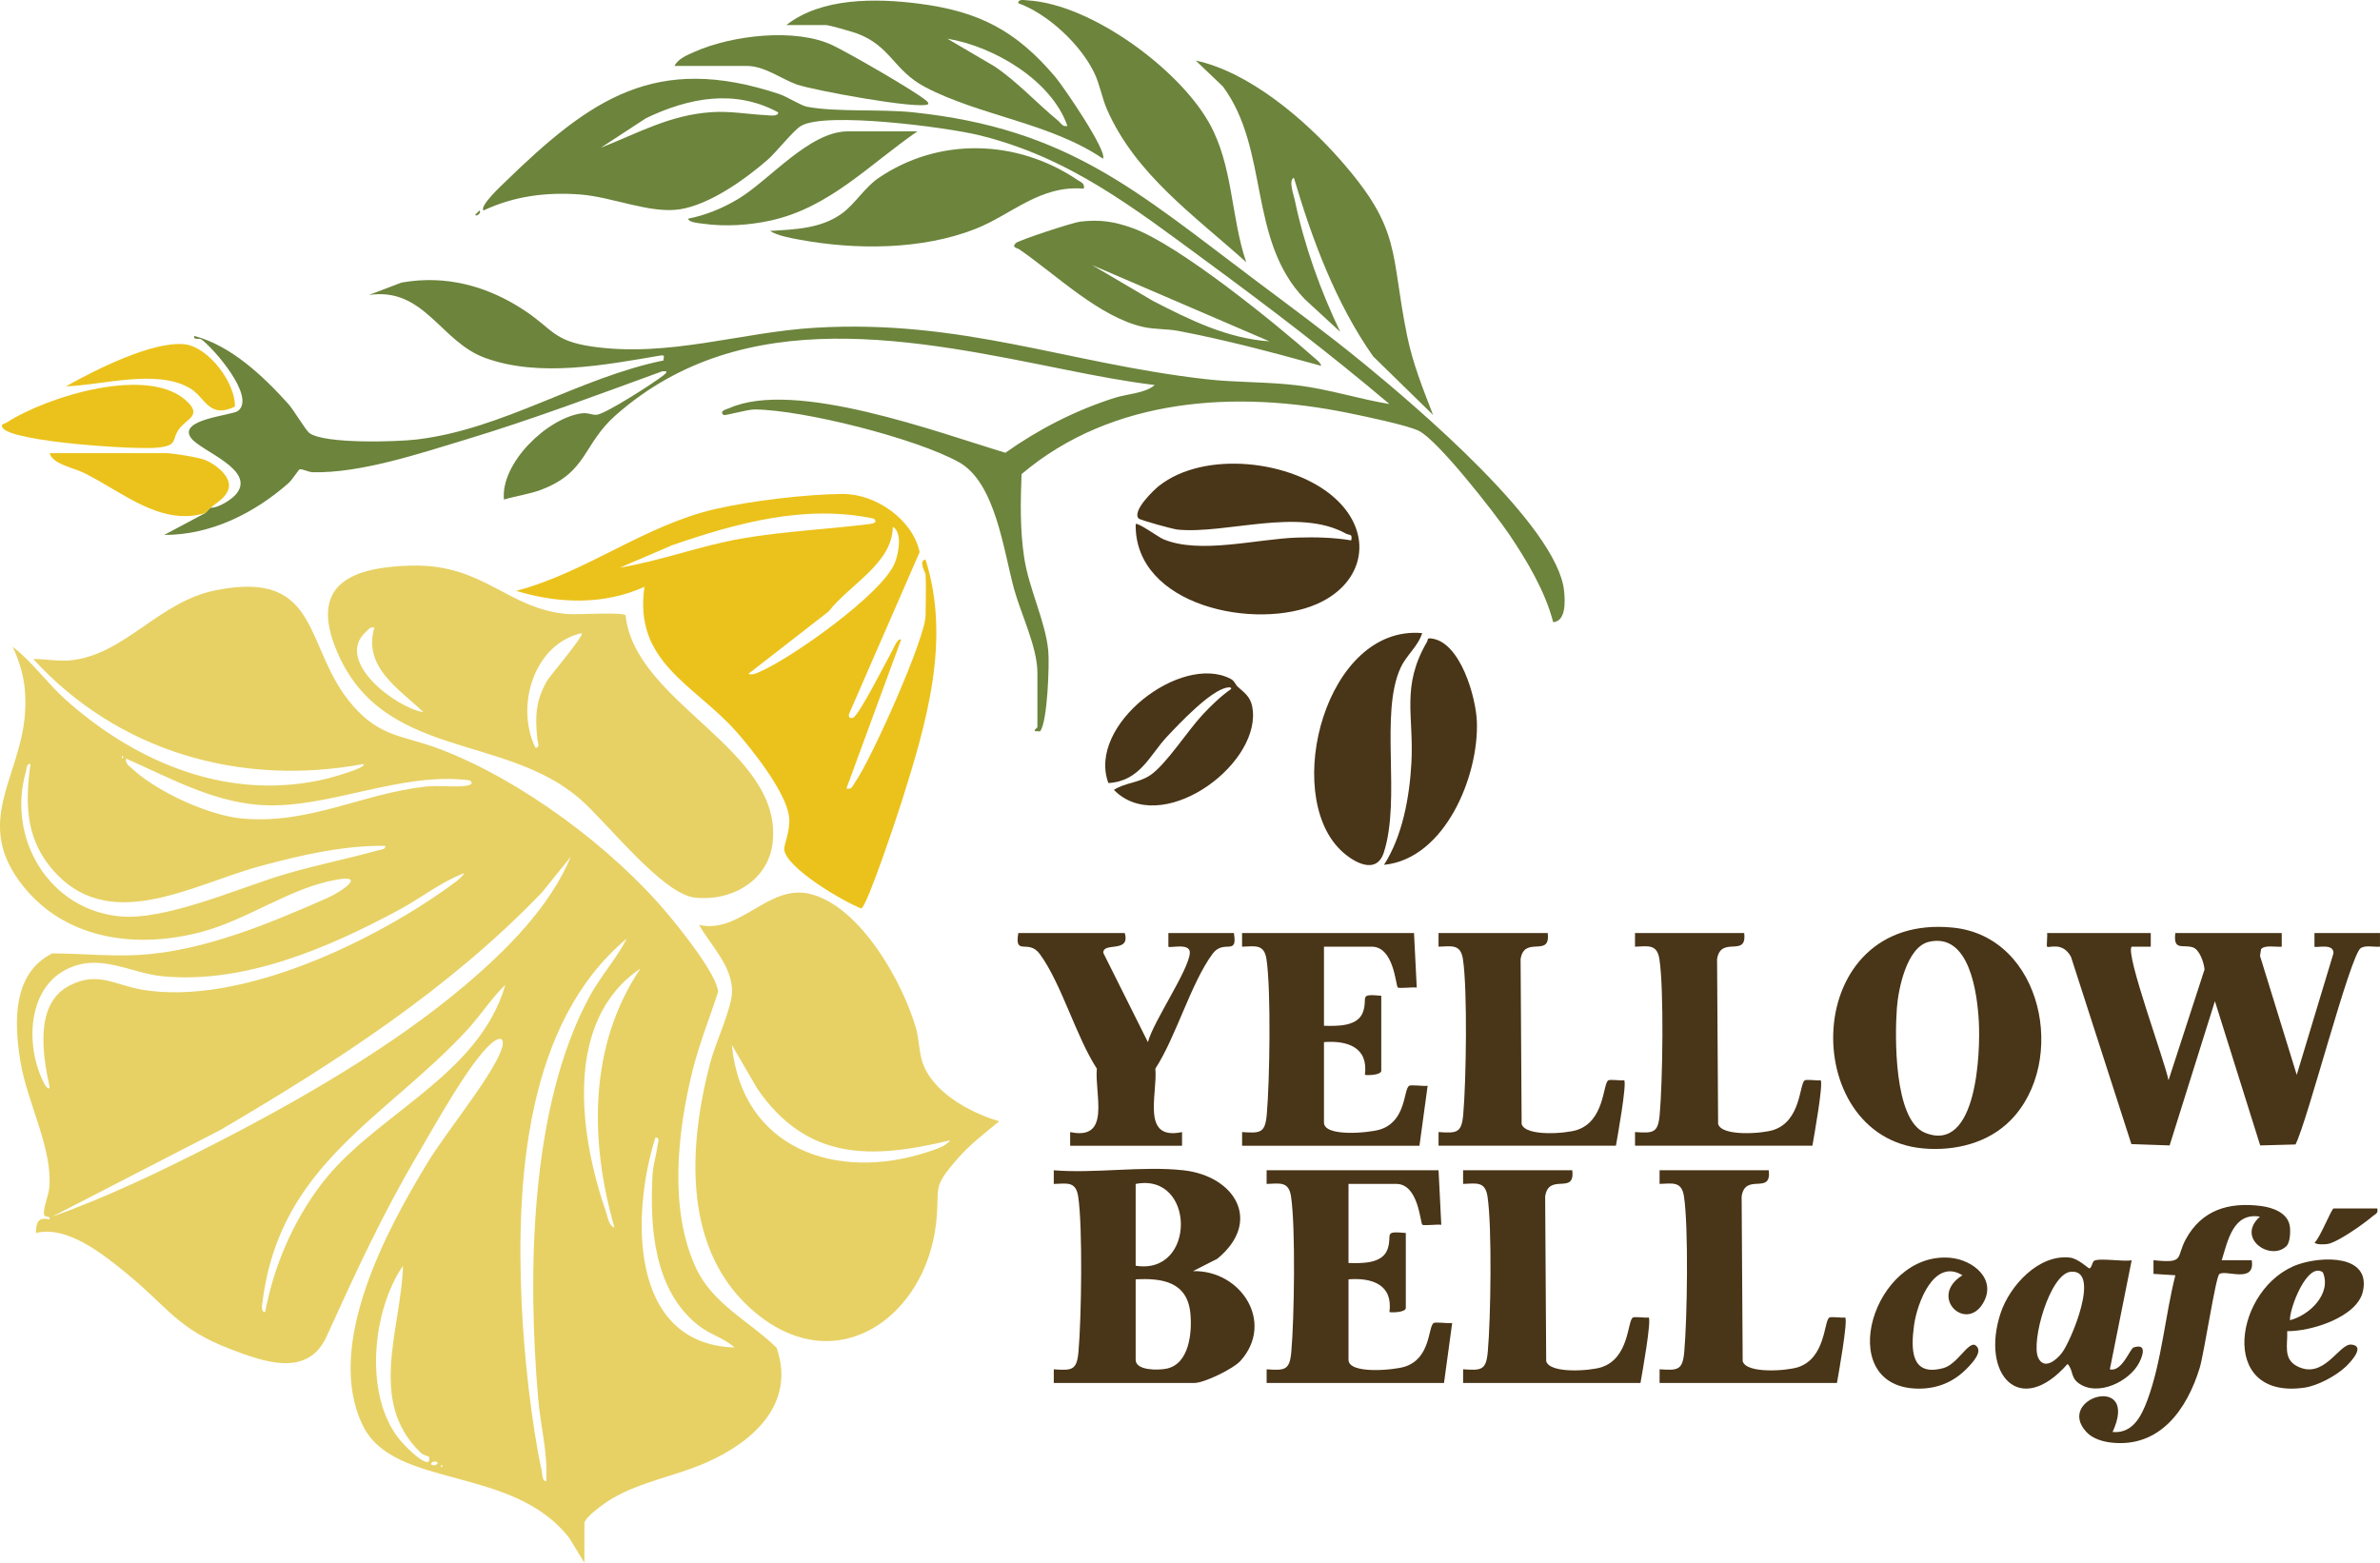
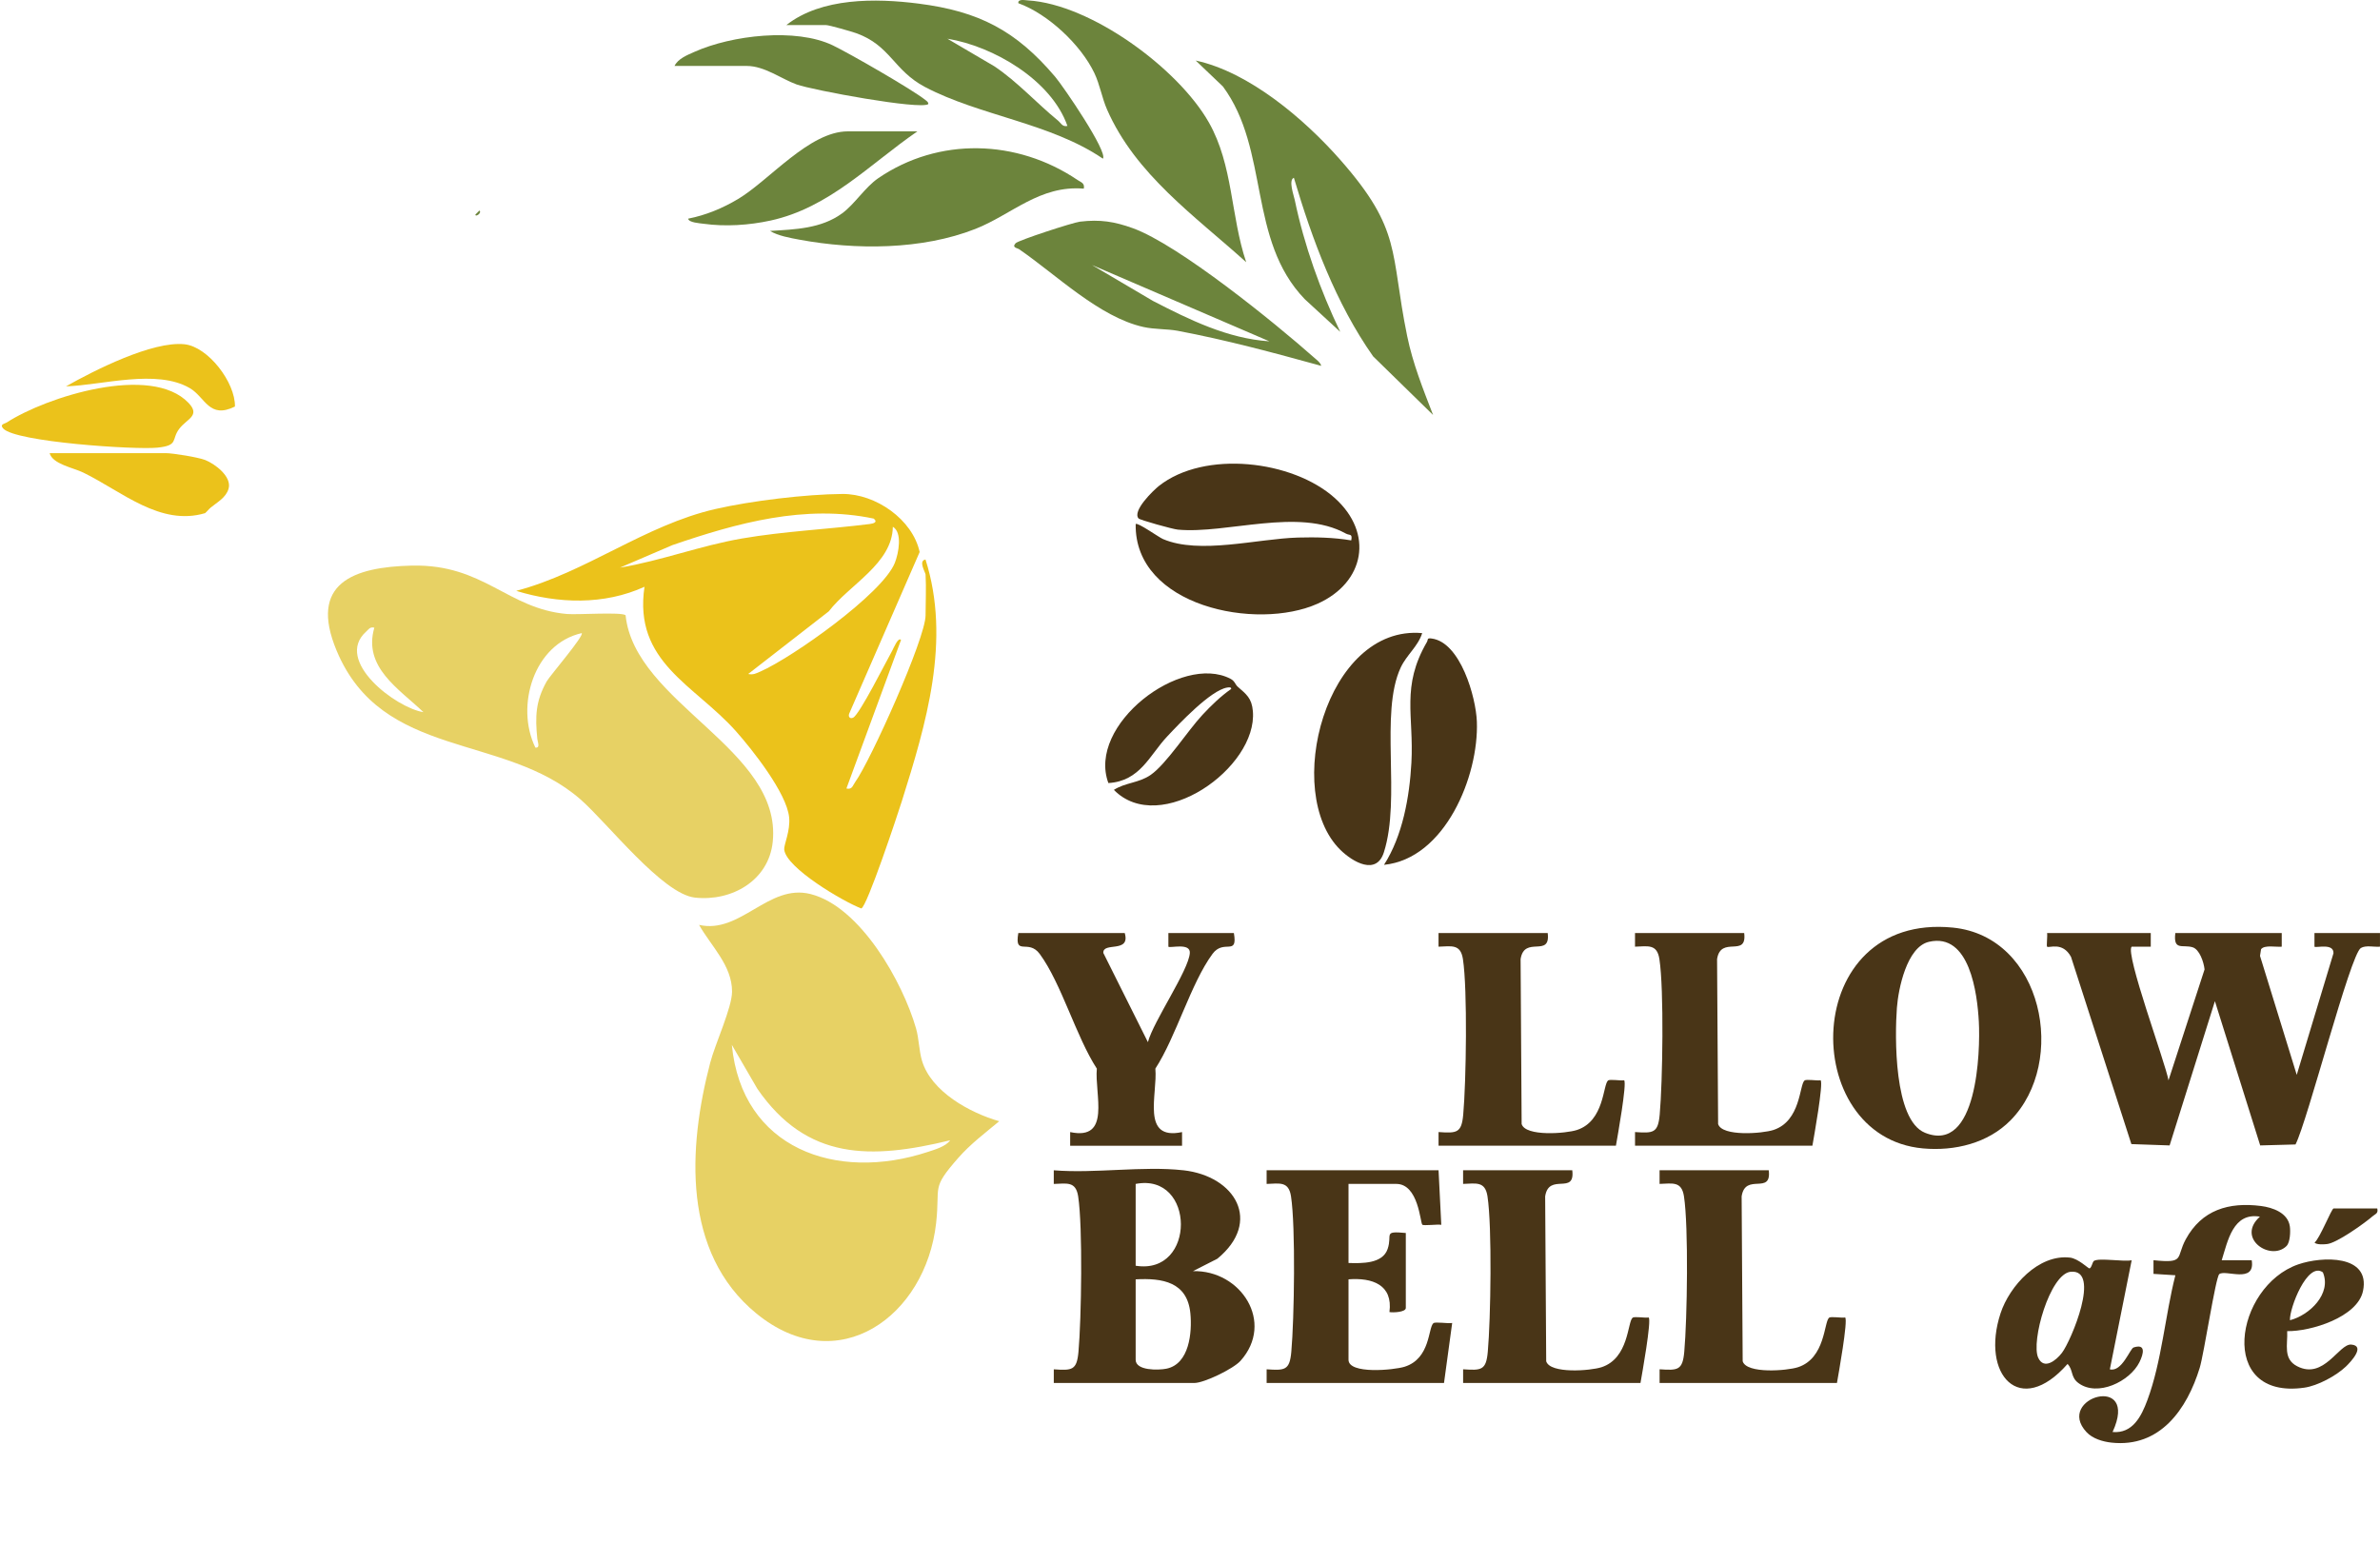
<svg xmlns="http://www.w3.org/2000/svg" id="Layer_2" data-name="Layer 2" viewBox="0 0 1234.36 810.69">
  <defs>
    <style>      .cls-1 {        fill: #e7d164;      }      .cls-2 {        fill: #6c843c;      }      .cls-3 {        fill: #493517;      }      .cls-4 {        fill: #ebc21b;      }    </style>
  </defs>
  <g id="Layer_1-2" data-name="Layer 1">
    <g>
-       <path class="cls-2" d="M109.23,263.33c3.96.31,11.07-4.34,13.35-7.15,10.2-12.55-18.16-22.04-23.36-28.83-7.57-9.89,21.05-11.82,24.19-14.19,9.48-7.19-12.54-32.43-18.9-37.07-1.35-.98-4.22.65-3.77-1.84,19.12,4.99,35.92,20.97,48.84,35.33,2.8,3.12,9.01,13.75,11.02,15.14,8.07,5.59,44.77,4.51,55.46,3.25,45.1-5.34,84.09-32.03,128.1-41.01-.14-1.67,1.2-3.03-1.8-2.52-28.77,4.86-62.68,11.52-90.93,1.14-23.08-8.48-31.44-36.81-60.11-32.57l16.9-6.43c22.91-4.09,44.42,1.68,63.64,14.35,14.69,9.68,15.05,15.87,34.98,18.79,39.91,5.85,77.28-7.42,115.89-9.71,76.36-4.52,130.44,18.4,202.57,26.66,15.92,1.82,31.82,1.3,47.71,3.23,16.13,1.96,31.64,7.04,47.61,9.68-30.48-25.84-62.71-50.38-94.97-74.09-37.77-27.77-71.47-54.2-118.44-65.5-16.53-3.98-78.78-12.16-91.66-4.74-4.16,2.4-12.83,13.67-17.59,17.78-11.7,10.11-29.77,23.04-45.23,25.51s-35.18-6.43-51.91-7.67c-17.57-1.29-34.11.82-50.05,8.3-2.25-2.24,9.4-13.02,11.29-14.86,44.44-43.22,78.16-66.71,141.89-45.59,4.32,1.43,11.53,6.08,14.57,6.65,15.34,2.88,38.3,1.13,55.12,2.9,80.44,8.46,116.03,41.04,177.47,87.12,18.8,14.1,37.85,28.13,56.02,43.02,26.7,21.87,100.58,84.32,104.06,118.05.5,4.9,1.24,15.71-5.65,16.28-4.08-15.97-13.68-32.04-22.91-45.7-7.24-10.71-36.95-48.85-46.85-53.6-6.21-2.99-28.1-7.5-36.13-9.15-58.34-12-122.79-8.2-169.83,31.64-.57,14.52-.81,29,1.37,43.36,2.47,16.24,11.07,33.07,12.49,48.33.64,6.92-.4,37.08-4.24,41.7-.17.2-1.31-.16-2.09.01-2-.24.69-1.8.69-2.13v-28.29c0-13.11-8.52-30.44-12.03-43.14-5.58-20.21-9.62-55.47-28.72-66.06-22.26-12.35-80.52-27.06-105.81-27.33-3.88-.04-15.56,3.4-16.2,2.87-2.6-2.15,1.82-3.04,2.81-3.48,33.98-15.27,108.42,12.59,143.34,23.08,17.31-12.26,36.3-21.97,56.56-28.45,6.7-2.14,15.94-2.35,20.89-6.69-15.13-1.84-30.38-4.76-45.32-7.76-78.21-15.71-167.39-35.44-234.15,23.35-17.27,15.21-14.61,29.7-38.99,38.82-5.97,2.23-12.92,3.16-19.06,5-1.77-18.97,22.47-42.26,40.3-44.72,3.33-.46,5.25.9,7.69.76,4.6-.28,29.83-16.59,34.73-20.47,2.08-1.65,2.36-2.34-.66-2.08-33.7,12.28-67.5,25.02-101.86,35.4-23.92,7.22-54.47,17.47-79.27,16.94-2.29-.05-5.24-1.75-6.87-1.52-.46.07-3.97,5.58-5.84,7.22-17.77,15.6-40.3,26.9-64.42,26.82l21.22-11.3c1.01-.85,1.82-1.98,2.83-2.83ZM403.59,58.27c-22.62-12.21-46.29-7.56-68.46,2.98l-23.51,15.37c19.52-7.62,35.59-16.95,57.25-18.43,9.98-.68,18.78,1.07,28.3,1.53,1.54.08,6.69.94,6.42-1.46Z" />
      <path class="cls-1" d="M518.24,581.58c-7.3,6.09-14.95,11.83-21.26,19.04-14.26,16.28-9.28,14.16-11.47,33.8-5.36,48.22-50.87,81.57-93.24,46.87-38.57-31.58-35.46-86.05-23.93-130.03,2.62-10,11.29-28.55,11.33-36.88.07-13.53-10.91-23.68-17.1-34.64,21.49,4.9,35.96-21.5,57.77-16.01,25.95,6.53,47.9,45.79,54.76,69.73,1.55,5.42,1.52,11.5,3.08,16.72,4.78,16.05,24.82,27.04,40.07,31.4ZM492.77,591.48c-40.99,9.93-74.21,10.58-99.96-26.7l-13.25-22.81c5.14,53.74,54.06,71.2,101.58,55.55,3.57-1.18,9.46-2.84,11.63-6.04Z" />
      <path class="cls-4" d="M480.03,297.99c-.07-1.14-3.91-7.12-.02-7.77,13.32,42.02.37,85.1-12.34,125.54-2.13,6.76-18.09,54.8-20.98,55.45-9.18-3.45-39.1-21.03-39.97-30.59-.22-2.47,3.29-9.64,2.55-16.76-1.3-12.52-19-34.92-27.57-44.56-21.4-24.08-53.26-35.74-47.44-74.94-20.98,9.57-44.78,8.8-66.52,2.12,36.41-9.63,66.55-34.02,103.31-42.45,18.62-4.26,46.85-7.67,65.88-7.81,17.19-.13,36.36,13.17,40.04,30.12l-36.54,83.81c-.65,1.71.49,2.9,2.08,2.08,3.34-1.7,17.22-29.4,20.31-34.86.53-.93,3.01-7.16,4.49-5.42l-28.32,77.05c3.06.67,3.21-1.5,4.5-3.27,8.06-11.15,36.55-74.68,36.55-86.53,0-6.95.4-14.34,0-21.22ZM453.15,269c-35.58-7.5-70.89,2.25-104.41,13.75l-27.21,11.68c21.38-3.56,41.82-11.44,63.38-15.13,21.82-3.74,44.16-4.74,66.12-7.49,1.93-.24,4.44-.93,2.12-2.81ZM388.04,349.59c2.66.57,4.21-.34,6.44-1.32,16.31-7.17,63.22-40.24,69.61-56.31,2-5.04,4.03-15.76-1.03-18.73-.25,19.12-22.5,29.95-33.23,43.88l-41.78,32.48Z" />
      <path class="cls-1" d="M213.72,293.38c37.15-.82,49.43,22.35,80.23,25.09,5.57.5,28.03-1.14,30.5.63,4.74,45.78,81.23,69.47,76.33,117.5-2.06,20.19-21.34,31.07-40.34,28.99-16.9-1.86-45.24-38.59-59.4-50.96-39.6-34.62-102.79-20.31-126.5-77.25-14.52-34.86,8.62-43.33,39.18-44.01ZM194.14,325.57c-2.3-.54-2.87.81-4.28,2.08-16.8,15.14,15.6,39.58,29.76,41.75-12.66-12.12-31.44-23.26-25.48-43.82ZM301.7,328.4c-24.81,5.56-34.55,37.84-24.03,59.39,2.66.29,1.15-2.97,1-4.52-1.14-11.51-.97-19.44,4.89-29.87,1.58-2.81,19.54-23.7,18.14-24.99Z" />
      <path class="cls-3" d="M1115.47,483.97v7.08s-9.91-.01-9.91-.01c-3.5,3.54,17.54,60.33,19.11,69.32l18.7-57.52c-.38-3.66-2.57-10.43-6.25-11.51-5.16-1.52-10.05,1.95-8.91-7.36h55.19v7.08c-2.92.27-9-1.05-10.73,1.32l-.54,3.44,19.05,61.72,19.05-63.08c.22-5.44-9.07-2.63-9.86-3.41v-7.08h33.98v7.08c-2.99.28-7.3-.89-9.92.69-5.48,3.29-27.68,89.85-33.89,101.9l-18.31.5-23.49-74.83-23.49,74.83-19.83-.69-31.31-97.12c-4.39-8.12-11.49-4.39-12.41-5.28-.39-.37.27-5.52,0-7.08h53.78Z" />
      <path class="cls-3" d="M613.77,607.02c26.95,3.03,40.97,26.67,17.6,45.88l-12.64,6.44c24.89-.61,42.52,26.61,24.62,46.55-3.71,4.13-18.85,11.46-23.92,11.46h-72.89v-7.08c9.49.65,11.94.54,12.8-9.12,1.52-16.93,2.27-64.74-.16-80.59-1.22-7.96-5.93-6.66-12.65-6.45v-7.08c21.36,1.75,46.32-2.35,67.23,0ZM589,656.53c31.49,5.07,31.05-48.43,0-42.43v42.43ZM589,663.6v41.72c0,5.71,11.81,5.46,15.95,4.62,11.92-2.42,13.39-18.84,12.42-28.73-1.59-16.25-14.41-18.36-28.37-17.61Z" />
      <path class="cls-3" d="M1042.8,581.06c-11.76,11.96-29.06,16.1-45.47,14.62-65.06-5.87-63.82-122.47,15.53-114.53,46.74,4.68,59.62,69.73,29.94,99.91ZM1000.42,488.52c-11.5,2.67-15.88,24.44-16.62,34.29-1.09,14.55-1.64,58.18,14.57,64.75,27.17,11.02,28.77-42.26,27.93-57.61-.79-14.54-4.71-46.35-25.88-41.43Z" />
      <path class="cls-3" d="M589.01,271.83c.92-1.06,11.96,6.83,14.14,7.77,18.95,8.16,49.01-.17,70-.77,9.26-.26,18.52-.06,27.65,1.47.74-3.68-.82-2.46-2.76-3.53-24.65-13.63-61.7.3-87.16-2.05-2.65-.24-19.68-5-20.38-5.8-3.38-3.89,7.62-14.53,10.56-16.86,23.65-18.69,69.39-13.38,91.27,6.32,20.27,18.25,15.52,43.76-8.94,54.74-31.71,14.24-95.12,1.4-94.38-41.28Z" />
      <path class="cls-3" d="M746.09,607.02l1.42,28.29c-2.03-.37-9.17.6-9.85-.07-1.08-1.05-1.96-21.15-13.5-21.15h-24.77v41.02c6.97.2,17.67.47,20.3-7.29,2.58-7.61-2.67-9.38,9.42-8.27v38.89c0,2.16-6.47,2.5-8.49,2.13,1.9-14.26-9.02-17.92-21.23-16.98v41.72c0,7.64,23.57,5.35,29.09,3.62,13.45-4.23,12.18-20.2,14.92-22.57,1.03-.89,7.6.29,9.76-.13l-4.24,31.11h-91.99v-7.08c9.49.65,11.94.54,12.8-9.12,1.52-16.92,2.27-64.74-.16-80.59-1.22-7.96-5.93-6.66-12.65-6.45v-7.08h89.17Z" />
-       <path class="cls-3" d="M733.36,483.97l1.42,28.29c-2.03-.37-9.17.6-9.85-.07-1.08-1.05-1.96-21.15-13.5-21.15h-24.77v41.02c6.97.2,17.67.47,20.3-7.29,2.58-7.61-2.67-9.38,9.42-8.27v38.89c0,2.16-6.47,2.5-8.49,2.13,1.9-14.26-9.02-17.92-21.23-16.98v41.72c0,7.64,23.57,5.35,29.09,3.62,13.45-4.23,12.18-20.2,14.92-22.57,1.03-.89,7.6.29,9.76-.13l-4.24,31.11h-91.99v-7.08c9.49.65,11.94.54,12.8-9.12,1.52-16.92,2.27-64.74-.16-80.59-1.22-7.96-5.93-6.66-12.65-6.45v-7.08h89.17Z" />
      <path class="cls-3" d="M583.34,483.97c3.08,10.67-11.47,4.4-11.11,10.32l23.12,46.27c2.8-10.74,21.2-37.29,21.74-46.27.33-5.46-10.26-2.38-11.12-3.24v-7.08h33.97c2.1,12.31-5.22,2.83-11.1,10.83-11.24,15.28-18.82,42.85-29.62,59.5,1.22,13.27-7.63,37.49,13.84,32.91v7.08h-58.03v-7.08c21.46,4.57,12.61-19.64,13.83-32.91-10.81-16.65-18.38-44.22-29.62-59.5-5.88-8-13.2,1.48-11.1-10.83h55.19Z" />
      <path class="cls-3" d="M904.6,483.97c1.61,13.12-12.14,1.03-14.06,13.53l.54,85.54c2.04,6.61,23.03,4.94,28.7,3.08,14.21-4.65,13.43-23.38,16.09-25.64.98-.84,6.37.2,8.36-.15,1.56,1.54-3.46,29.4-4.25,33.95h-91.99v-7.08c9.49.65,11.94.54,12.8-9.12,1.52-16.92,2.27-64.74-.16-80.59-1.22-7.96-5.93-6.66-12.65-6.45v-7.08h56.62Z" />
      <path class="cls-3" d="M802.7,483.97c1.61,13.12-12.14,1.03-14.06,13.53l.54,85.54c2.04,6.61,23.03,4.94,28.7,3.08,14.21-4.65,13.43-23.38,16.09-25.64.98-.84,6.37.2,8.36-.15,1.56,1.54-3.46,29.4-4.25,33.95h-91.99v-7.08c9.49.65,11.94.54,12.8-9.12,1.52-16.92,2.27-64.74-.16-80.59-1.22-7.96-5.93-6.66-12.65-6.45v-7.08h56.62Z" />
      <path class="cls-3" d="M917.34,607.02c1.61,13.12-12.14,1.03-14.06,13.53l.54,85.54c2.04,6.61,23.03,4.94,28.7,3.08,14.21-4.65,13.43-23.38,16.09-25.64.98-.84,6.37.2,8.36-.15,1.56,1.54-3.46,29.4-4.25,33.95h-91.99v-7.08c9.49.65,11.94.54,12.8-9.12,1.52-16.92,2.27-64.74-.16-80.59-1.22-7.96-5.93-6.66-12.65-6.45v-7.08h56.62Z" />
      <path class="cls-3" d="M815.44,607.02c1.61,13.12-12.14,1.03-14.06,13.53l.54,85.54c2.04,6.61,23.03,4.94,28.7,3.08,14.21-4.65,13.43-23.38,16.09-25.64.98-.84,6.37.2,8.36-.15,1.56,1.54-3.46,29.4-4.25,33.95h-91.99v-7.08c9.49.65,11.94.54,12.8-9.12,1.52-16.92,2.27-64.74-.16-80.59-1.22-7.96-5.93-6.66-12.65-6.45v-7.08h56.62Z" />
      <path class="cls-2" d="M407.85,12.99C426.01-1.3,454.2-.96,476.31,1.86c31.42,4,50.62,13.99,70.96,37.99,4.17,4.92,27.43,38.95,24.74,42.45-27.28-18.57-63.79-22.19-92.27-37.18-16.38-8.63-17.86-21.56-35.74-27.93-2.41-.86-14.03-4.19-15.62-4.19h-20.52ZM553.61,65.32c-8.31-23.8-38.41-41.36-62.26-45.24l24.5,14.39c12,8.1,21.68,18.93,32.81,28.03,1.6,1.31,2.29,3.43,4.95,2.82Z" />
      <path class="cls-2" d="M562.11,97.85c-22.9-1.91-37.39,13.47-56.23,20.89-27.76,10.93-62.16,10.97-91.24,5.58-4.74-.88-11.2-2.01-15.27-4.54,12.97-.8,26.55-1.14,37.49-9.19,6.4-4.71,11.85-13.51,18.63-18.15,31.43-21.5,72.04-20.23,103.35.91,1.82,1.23,3.86,1.61,3.26,4.51Z" />
      <path class="cls-2" d="M685.24,189.77c-24.77-6.81-49.18-13.42-74.48-18.19-5.41-1.02-11.94-.67-17.82-1.99-22.82-5.13-45.06-27.04-64.36-40.3-.97-.67-3.95-.83-1.84-3.13,1.38-1.5,29.63-10.74,33.41-11.19,10.38-1.23,17.84-.06,27.42,3.41,23.82,8.63,73.8,49.21,94.09,67.2,1.3,1.16,3.14,2.45,3.58,4.19ZM658.35,177.04l-91.98-39.57,31.59,18.62c18.92,9.75,38.69,19.52,60.39,20.96Z" />
      <path class="cls-3" d="M737.6,328.4c-2.1,6.8-8.11,11.34-11.14,17.85-11.07,23.8.3,67.8-8.75,95.92-3.85,11.97-15.97,5.11-22.55-1.35-30.19-29.67-7.46-116.88,42.43-112.42Z" />
      <path class="cls-3" d="M1185.9,646.29c-8.15,8.16-26.43-3.94-13.82-15.21-13.91-2.34-16.65,12.5-19.81,22.6l15.56.02c2.01,12.45-13.77,4.59-16.84,7.21-1.89,1.61-7.93,41.4-10.13,48.57-6.57,21.46-20.57,41.55-45.76,38.81-4.55-.5-9.79-2.05-12.95-5.44-16.62-17.83,27.74-30.95,13.51-.07,10.4.92,14.92-8.09,18.07-16.58,7.42-19.96,9.21-44.02,14.5-64.72l-11.35-.72v-7.09c16.54,1.73,11.53-1.26,16.74-10.85,8.27-15.22,22.29-19.41,39.01-17.27,6.09.78,13.95,3.53,14.97,10.56.38,2.62.16,8.3-1.7,10.16Z" />
      <path class="cls-3" d="M641.88,356.15c4.41,3.91,7.33,5.87,7.91,12.72,2.52,29.38-48.19,65.23-72.09,40.84,5.98-3.85,12.97-3.52,19.09-7.77,8.16-5.67,19.21-22.96,26.86-31.15,4.56-4.88,9.38-9.57,14.87-13.42.21-1.09-1.3-.85-2.12-.72-8.52,1.41-24.83,18.72-31.15,25.46-9.06,9.67-13.94,23.07-30.4,24.06-11.19-30.13,37.69-67.45,63.34-54.08,2.27,1.18,2.41,2.92,3.68,4.05Z" />
      <path class="cls-3" d="M1086.03,654.01c2.76-1.66,15.32.56,19.54-.31l-11.32,56.57c6.24,1.56,10.48-10.73,12.29-11.33,6.44-2.13,5.28,3.13,3.07,7.6-4.99,10.08-21.79,18.18-31.67,10.84-4.13-3.07-2.58-6.72-5.63-9.9-24.72,28.19-45.16,5.46-34.75-26.27,4.66-14.19,19.7-30.78,36.02-28.89,4.27.49,9.48,5.64,10.05,5.6,1.11-.07,1.59-3.43,2.39-3.91ZM1073.94,659.66c-10.8,1.05-20.72,36.27-16.84,44.61,2.98,6.41,9.24,1.46,12.31-2.56,4.77-6.25,20.42-43.58,4.54-42.04Z" />
      <path class="cls-3" d="M717.79,448.6c9.67-15.06,13.25-35.23,14.22-52.96,1.35-24.54-5.44-39.39,8.05-62.64.73-1.26-.21-2.15,2.42-1.81,15.02,1.95,23.01,30.53,23.48,43.11,1.06,28.27-16.54,71.16-48.17,74.29Z" />
      <path class="cls-3" d="M1186.23,690.46c.32,6.96-2.26,14.36,5.15,18.2,13.95,7.23,21.67-11.81,28.1-11.23,7.45.67-.16,8.88-2.82,11.41-5.08,4.82-14.59,9.96-21.58,10.95-45.56,6.48-36.07-52.51-3.14-63.95,12.32-4.28,37.57-5.17,33.61,13.79-2.84,13.62-27.16,21.06-39.31,20.83ZM1187.66,684.8c10.19-2.63,21.74-13.79,17.07-24.84-8.03-5.77-17.42,18.77-17.07,24.84Z" />
      <path class="cls-4" d="M1.68,222.29c-2.04-2.25.68-2.41,1.82-3.15,20.53-13.32,74.87-30.53,94.28-10.15,6.34,6.65-.81,8.21-4.77,13.37-4.33,5.65-.12,8.68-11.38,9.84-11.33,1.17-73.57-2.9-79.95-9.92Z" />
      <path class="cls-2" d="M475.78,68.15c-24.81,17.07-45.63,39.59-76.14,46.25-11.18,2.44-23.5,3.24-34.78,1.66-1.78-.25-7.7-.58-7.95-2.64,9.14-1.79,17.91-5.42,25.89-10.2,16.23-9.7,36.94-35.08,56.89-35.08h36.09Z" />
-       <path class="cls-3" d="M1020.16,709.77c-7.33,7.56-16.54,11.04-27.15,10.45-42.04-2.34-21.41-71.03,18.26-67.82,12.17.99,24.69,11.34,17.06,23.82-9.04,14.77-28.24-3.69-10.53-14.74-14.79-9.13-23.52,14.52-25.08,25.83-1.74,12.63-1.74,26.95,15.25,22.3,7.04-1.93,12.39-13.1,16.21-12.05,5.02,2.92-1.27,9.39-4.02,12.22Z" />
      <path class="cls-2" d="M349.83,34.21c1.81-3.79,6.69-5.68,10.36-7.32,19.24-8.61,52.52-12.59,71.77-3.34,8.56,4.11,41.43,23.01,48.04,28.36.71.57,1.59,1.13,1.44,2.09-4.21,3.07-60.03-7.23-68.32-10.21-7.81-2.81-16.57-9.58-25.8-9.58h-37.5Z" />
      <path class="cls-4" d="M106.4,266.16c-23.3,6.93-43.11-11.21-63.18-21.02-5.28-2.58-15.93-4.38-17.49-10.1h60.15c3.74,0,16.78,2.11,20.5,3.55,5,1.94,13.98,8.6,12.17,14.89-1.37,4.76-6.08,7.12-9.32,9.84-1.01.85-1.82,1.97-2.83,2.83Z" />
      <path class="cls-4" d="M121.85,210.87c-13.46,6.68-15.31-4.82-23.44-9.56-17.23-10.05-45.4-1.51-64.18-.91,14.63-8.27,44.75-23.55,61.4-21.84,12.34,1.26,26.49,19.91,26.22,32.31Z" />
      <path class="cls-3" d="M1232.94,626.82c.59,2.64-.88,2.74-2.36,4.01-4.54,3.89-18.64,13.96-23.74,14.47-1.61.16-5.36.43-6.45-.79,2.56-1.71,8.88-17.69,9.9-17.69h22.64Z" />
      <path class="cls-2" d="M743.25,215.24l-31.08-30.38c-19.37-27.52-31.61-60.52-41.11-92.65-2.96,1.18-.06,9.05.46,11.57,4.85,23.32,13.28,46.93,23.58,68.35l-18.4-16.95c-29.72-30.85-18.13-77.41-42.45-110.32l-14.11-13.46c27.76,5.99,56.43,30.4,75.04,51.57,32.13,36.55,25.67,47.58,34.62,91.28,2.93,14.29,8.22,27.48,13.45,40.99Z" />
      <path class="cls-2" d="M528.16,1.66c-.38-2.36,3.44-1.54,4.98-1.45,32.63,1.96,77.91,35.25,93.8,63.26,12.68,22.33,11.27,48.45,19.39,72.54-26.55-23.96-57.39-45.46-72.17-79.2-2.64-6.02-3.72-12.91-6.57-18.89-7.04-14.76-24.08-30.71-39.44-36.26Z" />
      <path class="cls-2" d="M248.65,109.2c1.43,1.27-2.14,3.59-2.11,2.11l2.11-2.11Z" />
-       <path class="cls-1" d="M303.12,810.69l-7.75-12.76c-29.38-38.18-90.84-25.28-107.14-58.41-20.27-41.21,12.18-101.49,33.63-136.62,9.6-15.72,31.6-42.47,37.69-57.09,2.56-6.13,1.2-9.53-4.65-4.65-11.01,9.17-29.74,43.22-37.83,56.95-19.08,32.37-32.34,61.39-47.72,95.16-9.84,21.61-32.84,13.04-50.2,6.37-26.97-10.37-32.01-21.4-52.37-38.18-12.25-10.1-31.59-26.05-48.13-21.91.1-5.66,1-8.25,7.06-7.08.35-2.58-2.96-.01-2.94-3.43.03-3.75,2.39-8.9,2.77-12.99,1.86-20.23-11.51-44.37-14.94-65.34-3.28-20.02-4.39-45.72,16.5-56.18,14.81.01,29.82,1.64,44.67.82,33.28-1.84,67.58-16.15,97.85-29.5,7.31-3.23,21.01-12.45,4.63-9.52-23.72,4.25-45.79,20.6-69.28,26.93-33.02,8.91-70.07,4.73-92.71-23.31-26.79-33.19-1.74-56.17.7-89.85.93-12.78-1.03-23.09-6.36-34.6,10.25,7.88,17.84,18.88,27.59,27.57,37.2,33.18,85.54,52.98,135.63,40.75,1.92-.47,21.06-5.76,18.65-7.52-63.74,11.85-127.41-6.45-171.24-54.47,6.35-.07,12.62,1.31,19.09.7,28.21-2.66,45.76-30.37,75.44-36.34,55.46-11.15,45.4,30.08,71.09,59.65,14.6,16.8,26.22,15.49,45.22,22.69,42.07,15.95,89.38,51.13,118.22,85.52,6.33,7.54,25.82,31.7,26.11,40.48-4.46,13.84-9.95,27.39-13.41,41.57-7.68,31.53-12.05,71.16,1.87,101.4,8.68,18.86,27.52,27.57,41.91,41.57,10.07,29.11-12.19,48.83-36.45,59.55-16.02,7.08-33.91,9.82-49.1,18.82-3.14,1.86-14.13,9.47-14.13,12.76v20.51ZM63.24,392.04v1.41c.92-.47.92-.94,0-1.41ZM243.68,404.78c-36.31-4.86-74.51,15.53-109.65,12.7-24.61-1.98-46.63-14.31-68.65-24.01-.48,2.77,1.85,4.03,3.57,5.61,12.85,11.75,39.26,23.88,56.59,25.48,34.65,3.2,62.39-12.94,95.19-16.56,7-.77,14.39.44,20.86-.39,2.06-.26,4.39-1.08,2.09-2.82ZM199.8,438.73c-22.04-.22-43.93,4.85-65.09,10.59-35.68,9.69-79.63,36.71-108.94-.04-12.66-15.87-12.62-33.74-9.96-53-2.05-.33-1.96,2.49-2.38,3.95-9.93,34.71,11.99,71.51,48.56,75.07,23.91,2.33,61.65-14.65,85.46-21.74,16.01-4.77,32.39-7.96,48.4-12.46,1.46-.41,4.28-.35,3.95-2.38ZM27.15,631.05c28.15-9.97,56.84-23.78,83.53-37.44,44.26-22.65,92.95-50.65,130.84-82.81,21.25-18.03,43.7-40.42,54.51-66.43l-14.83,18.4c-48.04,50.17-107.14,88.28-166.77,123.27l-87.28,45ZM240.84,452.87c-12.09,4.54-22.51,12.98-33.93,19.11-36.51,19.63-79.76,38.36-122.27,34.44-17.48-1.61-32.78-12.58-50.51-3.44-20.92,10.78-20.8,42.22-10.54,60.21.38.67,2.1,2.35,2.15.68-3.56-16.45-7.98-42.77,9.82-52.39,14.84-8.02,23.82-.6,37.94,1.83,51.2,8.82,122.2-25.72,162.72-55.79,1.23-.91,3.96-3.25,4.62-4.65ZM283.3,768.25c.92-14.49-3.01-28.81-4.22-43.14-5.42-63.94-4.45-150.61,26.64-208.14,5.72-10.59,13.89-19.49,19.36-30.14-52.63,43.9-57.46,126.13-54.49,190.19,1.18,25.47,4.97,61.05,10.35,85.84.36,1.64.18,5.62,2.36,5.39ZM318.68,636.72c-12.95-44.88-13.44-94.41,13.47-134.33-40.2,27.05-31.57,86.87-17.73,126.58.92,2.64,1.23,6.7,4.26,7.75ZM137.52,680.56c4.53-23.95,14.4-46.91,29.15-66.35,27.36-36.09,81.7-55.75,95.4-103.36-7.31,7.04-12.89,15.93-19.76,23.37-42.22,45.69-96.91,69.58-106.03,140.14-.19,1.5-1.33,6.45,1.25,6.2ZM380.96,698.94c-5.52-4.98-12.75-6.69-18.86-11.54-23.07-18.33-25.17-50.95-23.65-78.31.27-4.88,1.94-9.68,2.48-14.5.17-1.55,1.64-4.83-1-4.53-12.36,38.78-14.16,107.09,41.02,108.88ZM222.44,755.56c-.15-.18-2.77-.63-4.26-2.06-27.76-26.66-10.15-63.96-9.17-96.96-15.88,23.19-20.14,65.92-2.71,88.98,2.48,3.29,11.6,12.86,15.43,12.87,1.23,0,.94-2.56.72-2.82ZM226.69,758.37c-1.99-1.02-3.78.89-2.82,1.39,1.99,1.02,3.78-.89,2.82-1.39ZM228.82,759.77v1.41c.92-.47.92-.94,0-1.41Z" />
    </g>
  </g>
</svg>